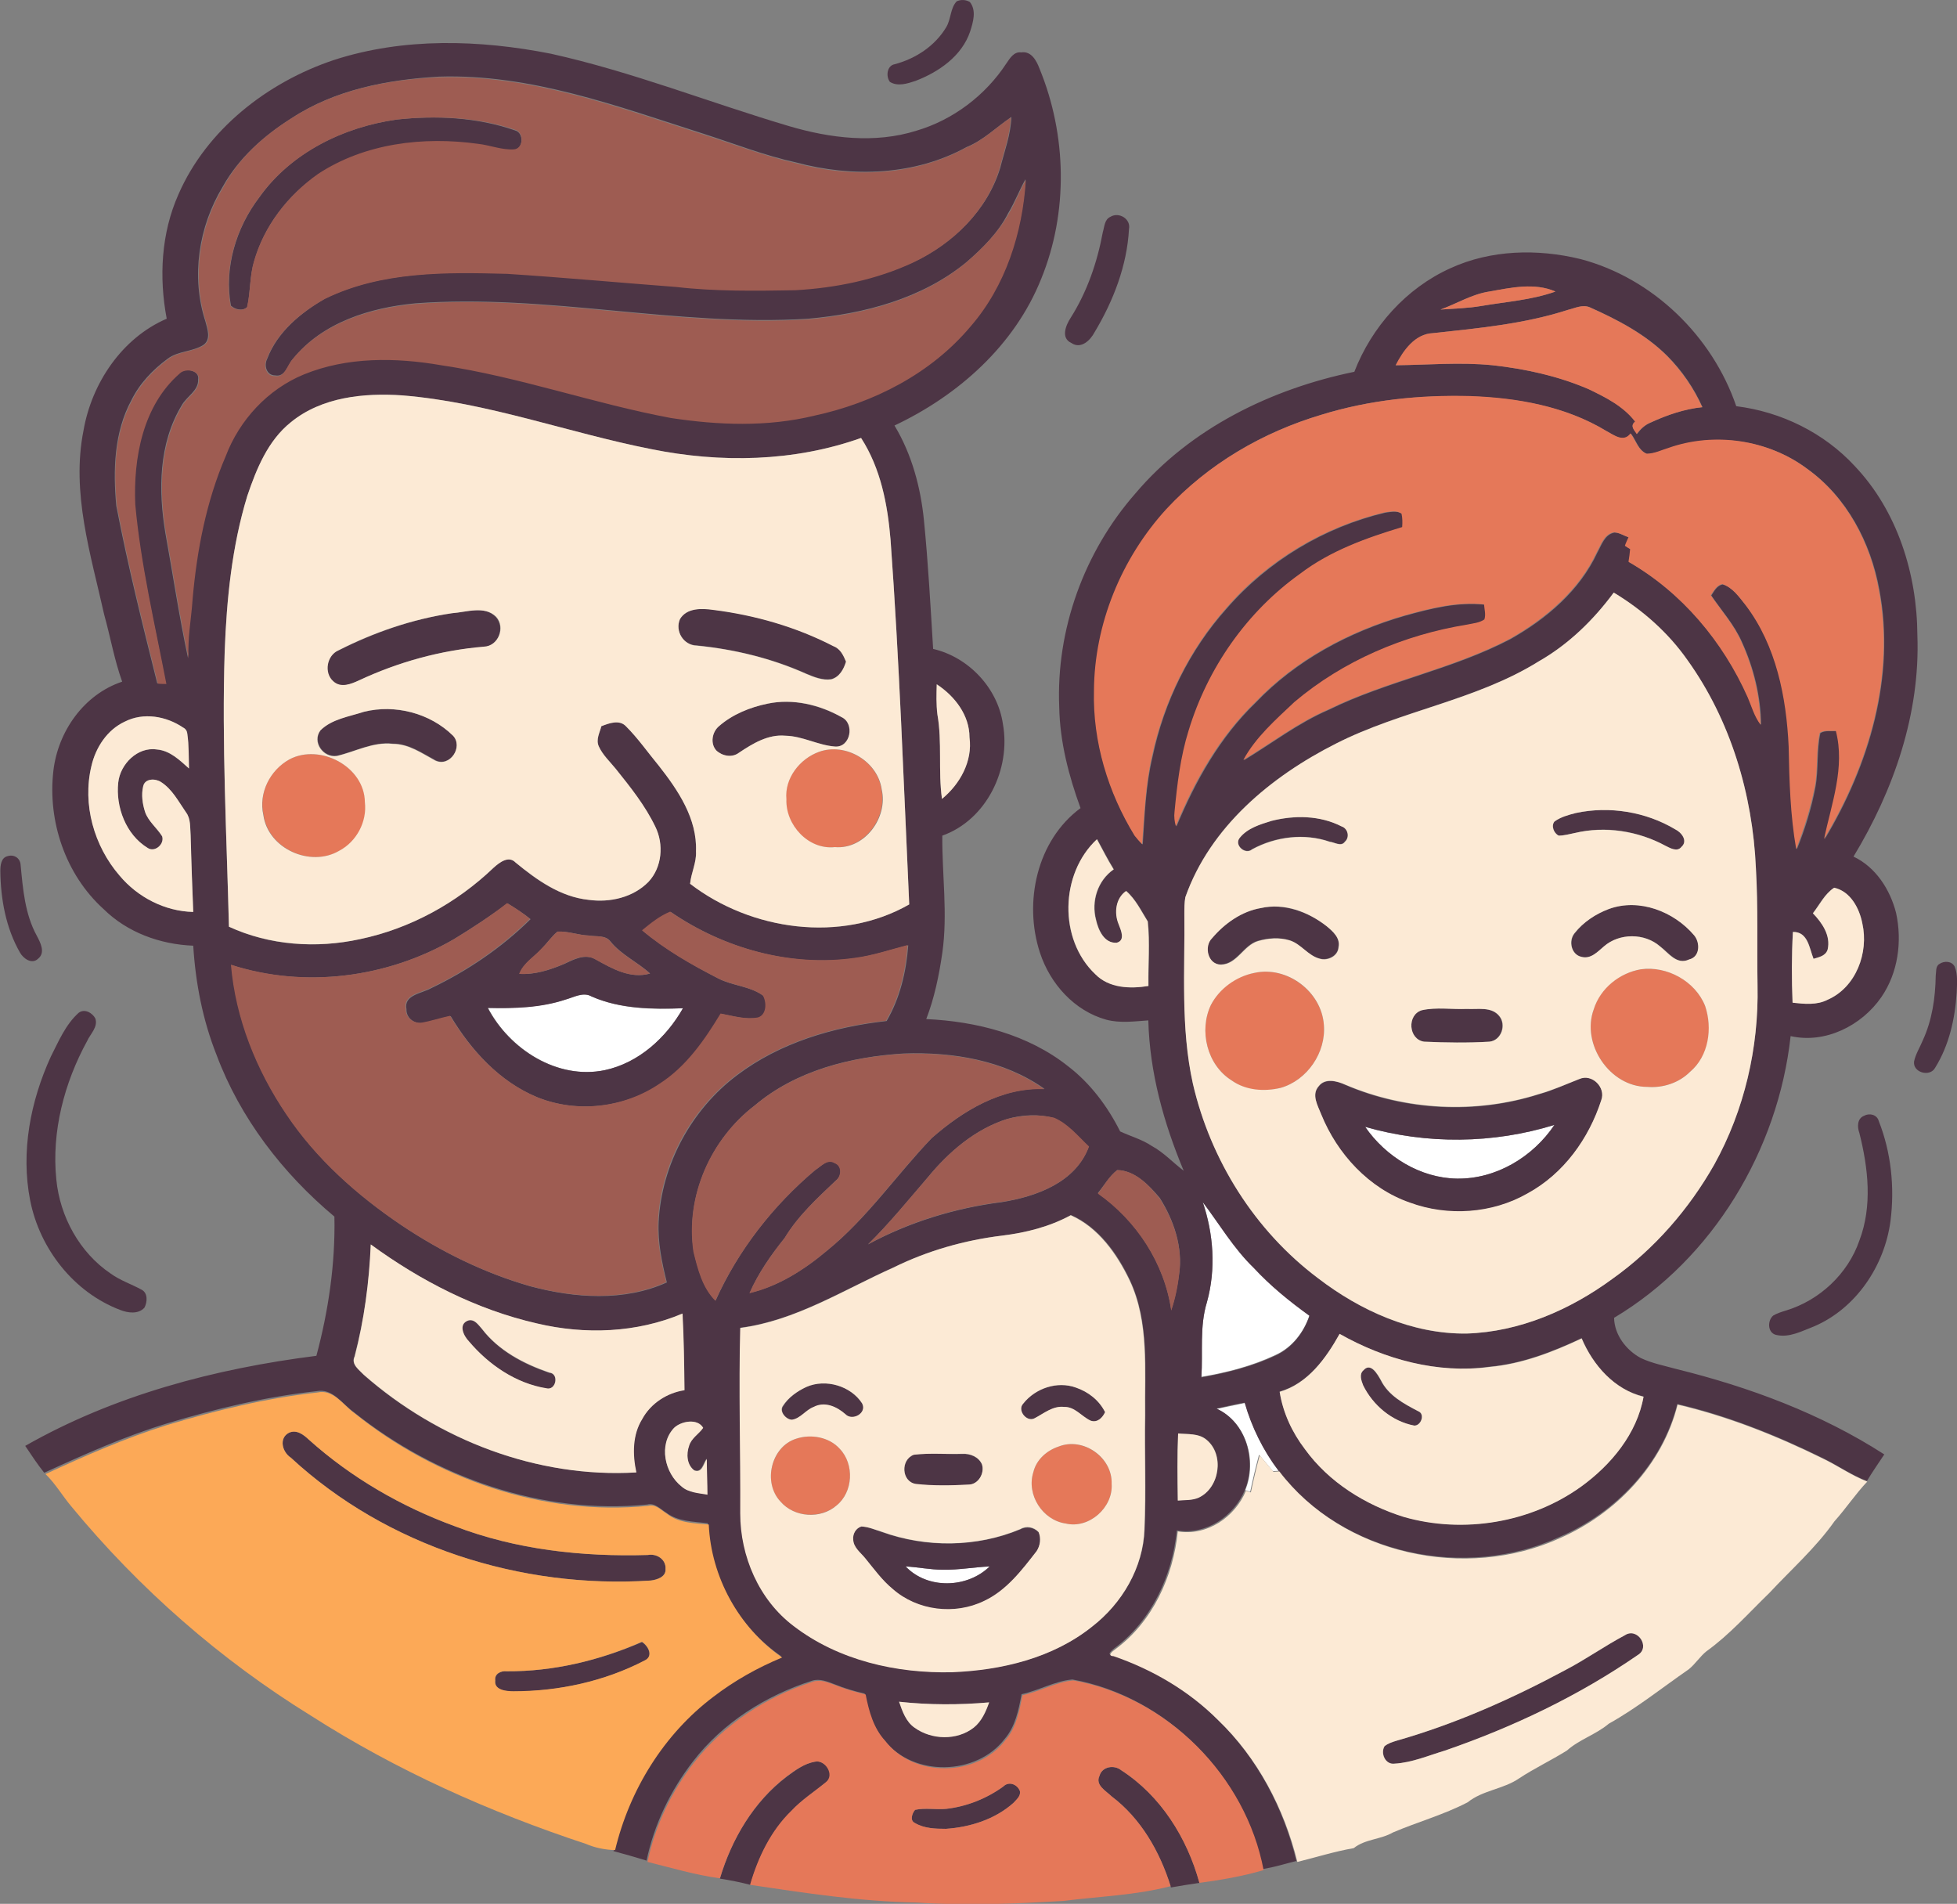
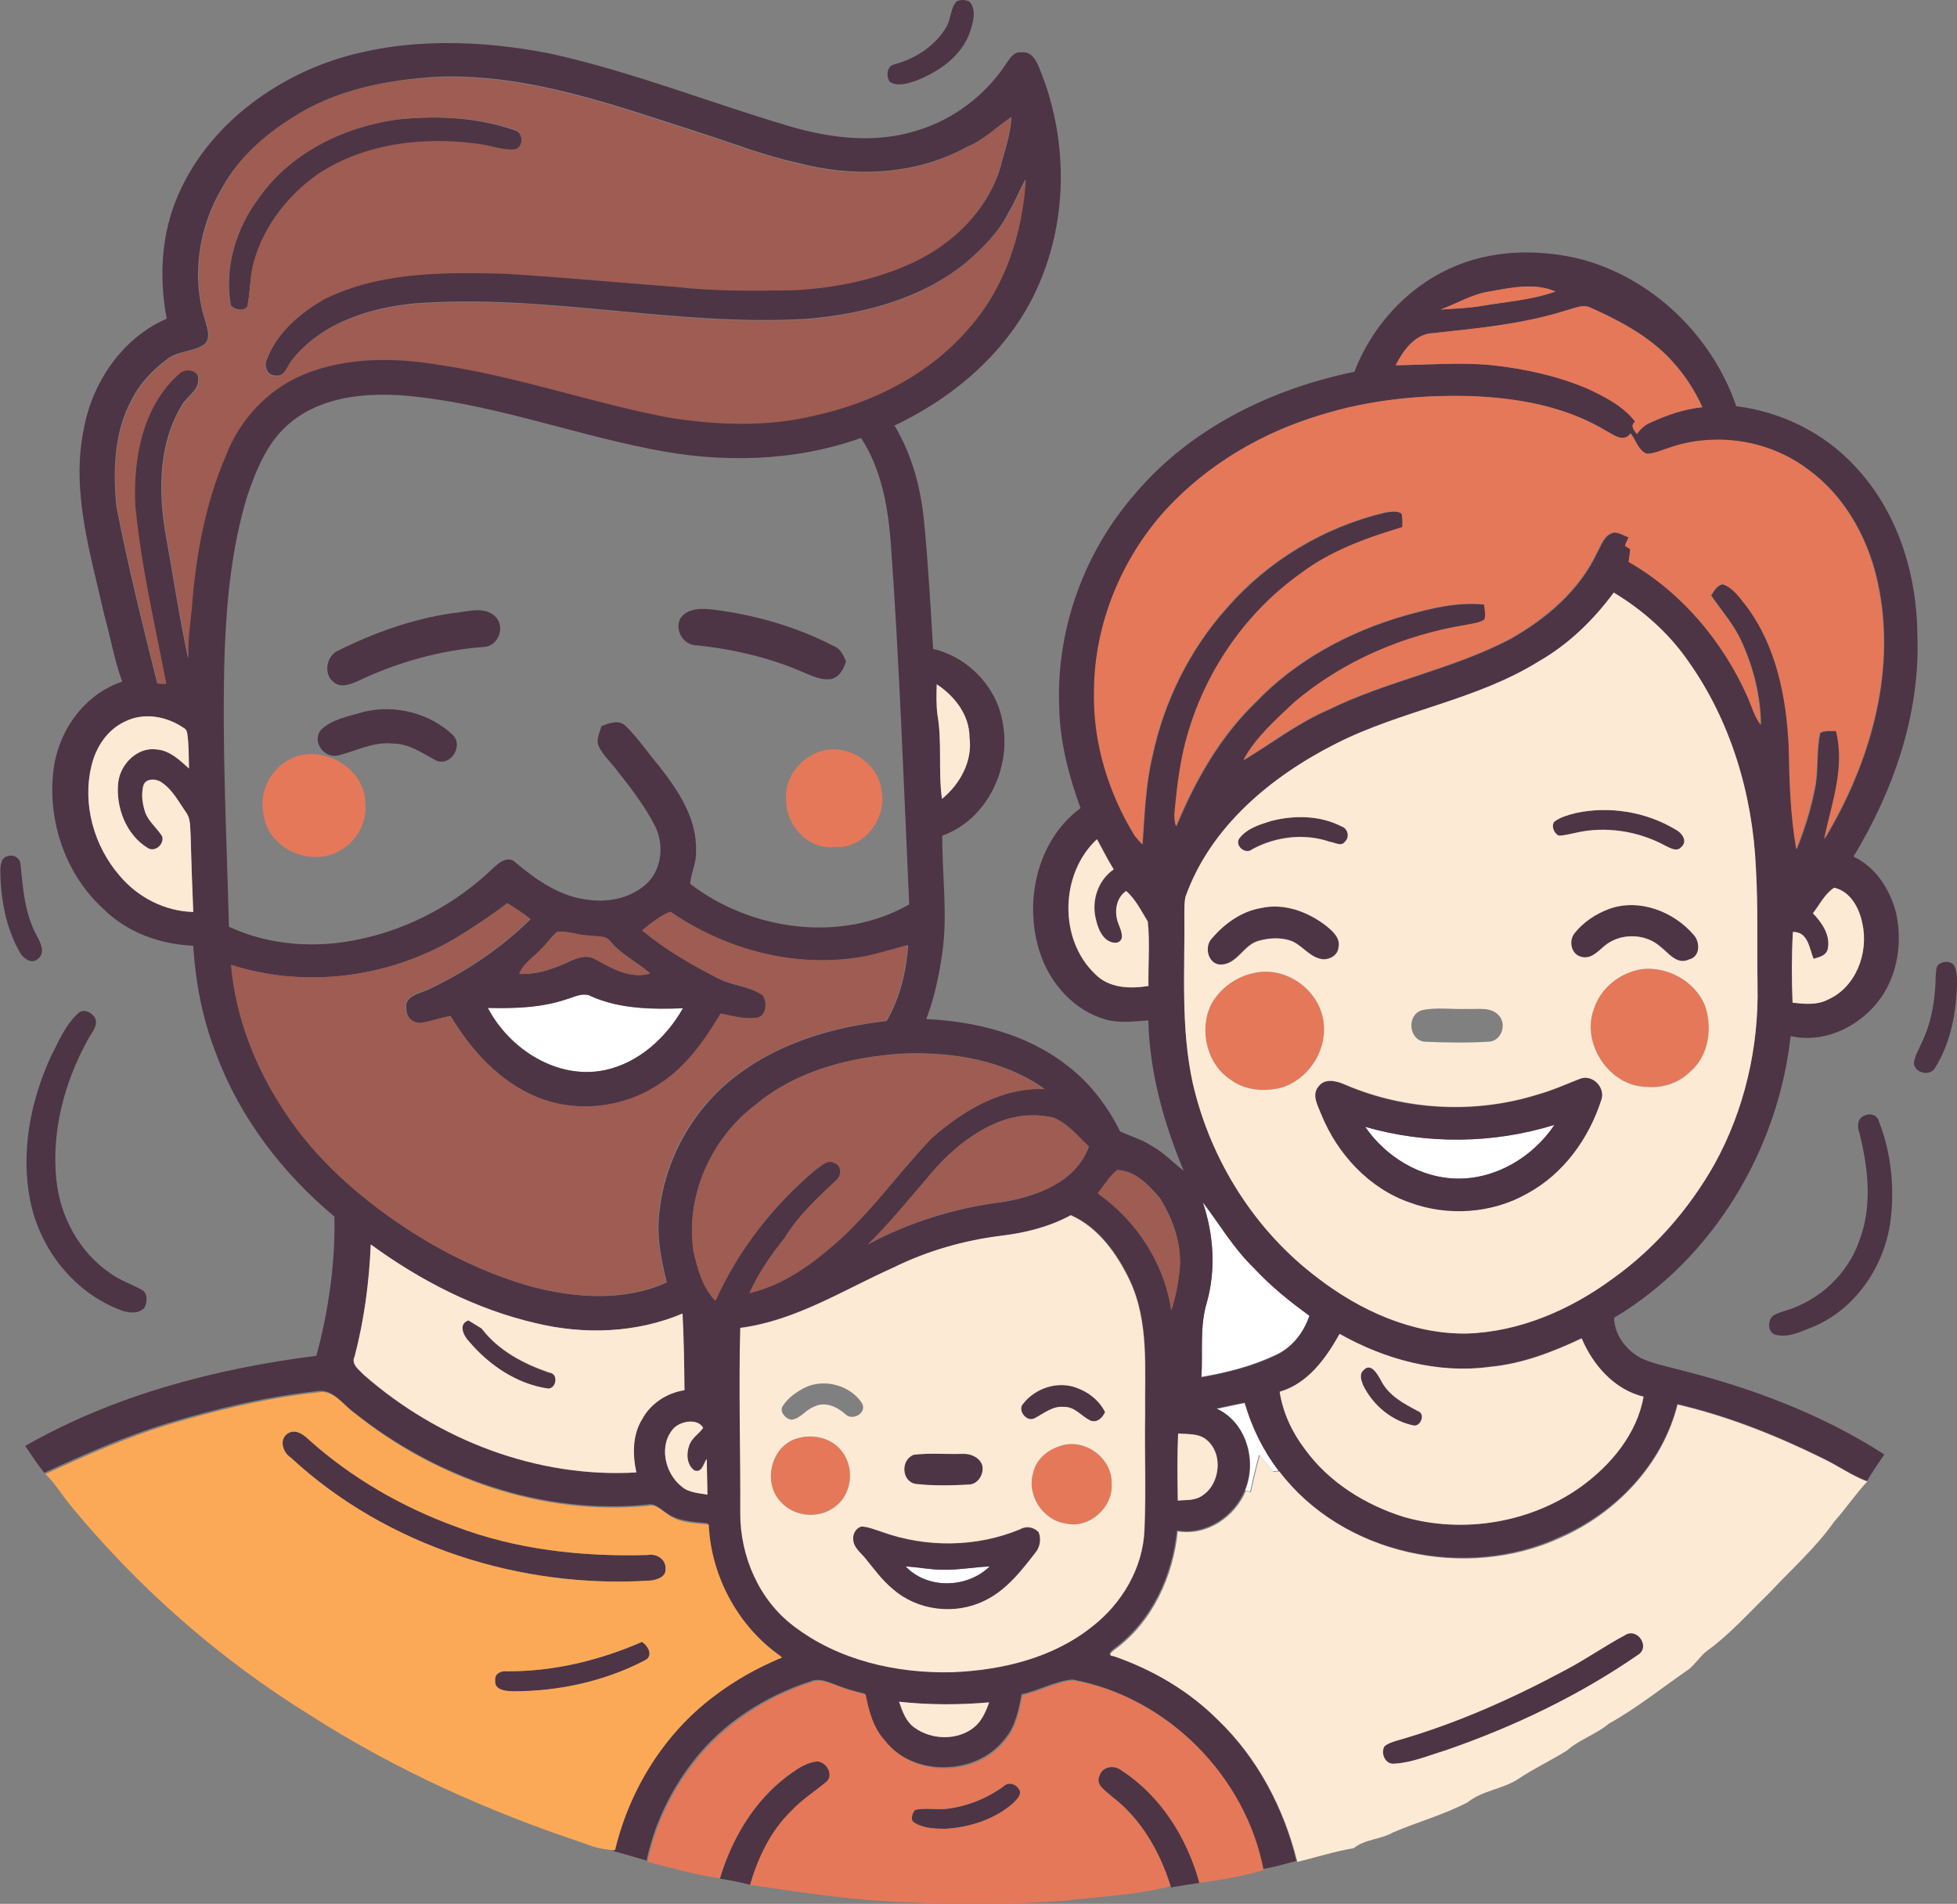
<svg xmlns="http://www.w3.org/2000/svg" version="1.1" id="Layer_1" x="0px" y="0px" viewBox="0 0 597.5 581.2" enable-background="new 0 0 597.5 581.2" xml:space="preserve">
  <rect x="0" y="0" width="597.5" height="581.2" fill="#808080" stroke="none" />
  <path fill="#FFFFFF" d="M172.8,305.1c2.5-0.7,5.3-2.3,7.9-0.9c8.7,3.9,18.6,4,27.9,3.6c-5.2,9-13.6,16.7-23.9,18.9  c-14.5,3-29.1-6.4-35.7-19C157,307.8,165.1,307.6,172.8,305.1z" />
  <path fill="#FFFFFF" d="M416.8,344c18.8,5.4,39.1,5.2,57.8-0.6c-6.5,9.8-17.8,16.6-29.8,16.4C433.6,359.7,423,353.1,416.8,344z" />
  <path fill="#FFFFFF" d="M368.5,397.5c2.8-10.1,2-20.8-1.3-30.7c5.1,6.8,9.4,14.2,15.6,20.1c5.1,5.5,10.9,10.3,17,14.6  c-1.7,5.2-5.3,9.8-10.3,12.1c-7.2,3.4-14.9,5.4-22.7,6.7C367.3,412.8,366.2,404.9,368.5,397.5z" />
  <path fill="#FFFFFF" d="M371.5,430.1c2.9-0.6,5.7-1.2,8.6-1.8c2.2,7.4,5.6,14.6,10.3,20.7c-0.4,0-1.3,0.1-1.8,0.1  c-1.4-1.7-2.8-3.4-4.2-5c-1,3.7-1.9,7.5-2.7,11.3c-0.4-0.1-1.1-0.4-1.5-0.5C383.9,446,380.6,434.3,371.5,430.1z" />
  <path fill="#FFFFFF" d="M276.5,478.2c3.8,0.2,7.5,1,11.3,1c4.8,0.1,9.5-0.8,14.3-1C295.3,484.9,283.1,485.3,276.5,478.2z" />
  <g>
    <path fill="#4D3545" d="M292.1,0.4c1.3-0.6,2.8-0.5,4,0.2c2.1,2.6,1,6.2,0.1,9c-2.5,7.5-9.6,12.4-16.7,15.1   c-2.4,0.8-5.4,1.8-7.8,0.3c-1.3-1.7-0.9-5,1.5-5.4c6.4-1.7,12.3-5.6,15.7-11.3C290.4,5.8,290.1,2.5,292.1,0.4z" />
    <g>
      <path fill="#4D3545" d="M102,18.3c21.3-6.9,44.4-6.2,66.2-1.9c24.8,5.5,48.4,14.9,72.7,22.1c12.5,3.7,26.2,5.4,38.9,1.4    c11.2-3.3,21.1-10.8,27.5-20.6c1.1-1.6,2.3-3.6,4.5-3.3c3.1-0.5,4.7,2.6,5.6,5c8.3,20.2,8.8,43.8,0.5,64.1    c-8.1,20.3-25.3,35.6-44.8,44.8c5.3,8.8,8,18.9,9,29c1.3,13.1,2,26.1,2.8,39.2c10.8,2.5,19.7,11.9,21.3,22.9    c2.5,13.8-5,29.3-18.5,34.1c-0.1,11.9,1.7,23.9,0,35.8c-1,6.9-2.4,13.7-4.9,20.2c15.3,0.7,31.1,4.7,43.3,14.4    c6.8,5.2,12.1,12.3,15.9,19.9c3.2,1.5,6.6,2.4,9.6,4.4c3.7,2,6.5,5.1,9.8,7.6c-6.1-14.6-10.4-30-10.8-45.9    c-4.3,0.3-8.6,0.9-12.8-0.2c-9.8-2.7-17.2-11-20.3-20.5c-5-15.3-1-34.2,12.4-44.1c-3.6-9.9-6.3-20.2-6.5-30.8    c-1-23.7,7.6-47.4,23.2-65.2c16.9-20,41.6-32,66.9-37.2c5.3-13.7,15.8-25.5,29.3-31.6c12.4-5.7,26.7-6,39.8-2.8    c22,5.8,40.2,23.5,47.5,44.9c13.7,1.7,26.8,8.1,36.2,18.3c13,13.7,19,32.9,19.1,51.6c0.9,23.9-7.2,47.3-19.5,67.6    c6.8,3.2,11.2,10.1,13,17.2c1.9,8.7,0.6,18.3-4.5,25.7c-6,8.7-17.1,14.3-27.7,11.9c-3.8,34.7-23.7,68-53.9,86    c0.1,5.2,3.7,9.9,8.2,12.3c3.4,1.6,7.1,2.3,10.7,3.3c22.3,5.5,44.2,13.6,63.6,26.1c-1.8,2.7-3.6,5.3-5.3,8.1    c-4.8-1.8-9-4.8-13.5-7c-14.2-7-29-12.9-44.4-16.5c-4.6,18.4-18.8,33.2-36,40.6c-28.8,13.3-66.4,5.3-85.8-20.3    c-4.7-6.2-8.2-13.3-10.3-20.7c-2.9,0.5-5.7,1.1-8.6,1.8c9.1,4.1,12.3,15.9,8.7,24.8c-3.3,8.1-11.9,13.9-20.8,12.4    c-1.4,13.8-7.7,27.6-19.1,36c-0.6,0.5-2.6,2-0.5,2.1c11.9,4,23,10.6,31.9,19.5c12.1,11.6,20.3,27.1,24.2,43.3    c-3.4,0.9-6.8,1.9-10.3,2.5c-5.4-28.6-29.4-52.7-58.1-57.9c-5.4,0.5-10.3,3.4-15.5,4.5c-0.9,4.8-1.9,9.9-5.2,13.7    c-8.6,11.2-28,11.6-36.7,0.3c-3.6-3.9-5-9.1-6-14.2c-3.1-0.7-6.2-1.6-9.1-2.8c-2.2-0.8-4.6-1.9-7-1.1    c-14.1,4.5-27.2,12.8-36.3,24.6c-6.9,8.9-11.9,19.3-14.2,30.3c-3.3-1-6.7-2-10.1-2.9l0.2-0.7c4.4-18.3,14.9-35.3,30-46.8    c6.5-4.9,13.6-8.9,21-12c-13.3-9.1-21.7-24.5-22.4-40.6c-4.4-0.5-9.2-0.5-12.8-3.3c-1.8-1.1-3.4-3-5.7-2.4    c-32.1,3.2-64.7-8.3-89.7-28.3c-3.5-2.5-6.4-7.3-11.3-6.3c-15.6,1.7-30.9,5.4-45.8,9.9c-12.8,3.9-25.1,9.4-37.3,15    c-2.1-2.6-3.9-5.4-5.8-8.2c27.2-15.5,58-23.6,88.9-27.5c3.7-13.8,5.8-28.2,5.5-42.5c-15.8-13.2-28.8-30.1-36-49.4    c-4.2-10.6-6.4-21.9-7.1-33.3c-10.1-0.4-20.1-4-27.4-11.2c-11.6-10.5-17.1-26.8-15.3-42.2c1.4-12,9.3-23.3,21-27.2    c-2.4-6.7-3.6-13.7-5.5-20.5c-4.1-18.4-10.1-37.2-6.3-56.2c2.5-14.4,11.7-28.2,25.4-34.1c-2.4-12.7-1.7-26.1,3.6-38    C63.1,39.6,81.6,25.1,102,18.3z M89,36.1C80.6,41.4,72.9,48.2,68,57c-7.4,12.2-9.7,27.5-5.3,41.1c0.6,2.3,1.8,5.5-0.6,7.2    c-3.3,2.1-7.7,1.8-10.9,4.2c-4.6,3.4-8.6,7.6-11.1,12.7c-5.3,9.8-5.6,21.4-4.6,32.2c3.5,18.2,8,36.2,12.5,54.2    c0.6,0,1.9,0,2.6,0.1c-3.4-18.2-7.8-36.3-9.5-54.8c-0.6-14.3,2.3-30.2,13.6-40c1.7-1.7,6.3-1,5.8,2c0.1,3.4-3.5,5.1-5,7.8    c-7.1,11.7-7.2,26-5,39.1c2.3,12.7,4.2,25.5,6.9,38.1c-0.3-6,0.8-12,1.2-18c1.3-15,4.2-30,10.2-43.9c4.3-11.1,12.9-20.5,23.9-25    c13.2-5.4,28-5.2,41.9-2.8c23.8,3.5,46.5,11.7,70.1,16.1c14.5,2.2,29.5,2.8,43.8-0.7c18.1-3.9,35.7-12.8,47.7-27.2    c10.7-12.3,15.9-28.6,16.9-44.7c-1.9,3.4-3.3,7.1-5.3,10.4C304.8,71,300,75.8,295,80.1c-13.6,11.1-31.2,15.7-48.3,17.2    c-40.1,2.5-79.8-7.7-119.9-4.7c-13.8,1.3-28.3,5.8-37.3,16.9c-1.7,1.8-2.3,5.7-5.5,5.1c-2.6,0-3.5-3-2.4-5.1    c3.1-8.2,10.3-14.1,17.7-18.4c17.2-8.4,36.9-8.1,55.7-7.7c17.2,1.1,34.4,2.7,51.6,4c12.1,1.4,24.3,1.2,36.4,1    c12.4-0.7,24.8-3.3,36.1-8.5c12-5.7,22.4-15.8,26.3-28.7c1.3-5.1,3.2-10.1,3.4-15.5c-4.6,3.1-8.5,7.1-13.7,9.2    c-15.8,8.7-34.9,9.3-52,4.7c-9.6-2.1-18.8-5.7-28.1-8.7c-26.3-8.4-52.9-18.4-81-17.5C118.2,24.3,102.2,27.4,89,36.1z M454.7,89    c-5.3,0.8-9.9,3.7-14.9,5.5c4.2-0.3,8.4-0.4,12.5-1.1c7.6-1.3,15.3-1.8,22.6-4.4C468.5,86.2,461.3,87.9,454.7,89z M478.7,94.6    c-13.3,4.3-27.3,5.6-41.1,7.1c-5.6,0.2-9.1,5.3-11.4,9.8c9.9-0.1,19.8-1,29.6,0c10,1.1,20,3.3,29.3,7.3c5.2,2.5,10.6,5.2,14.2,9.9    c-1.8,1.4-0.2,2.7,0.5,3.8c1.1-1.5,2.4-2.8,4.2-3.5c5-2.3,10.3-4.2,15.8-4.7c-2.6-5.8-6.2-11.1-10.7-15.6    c-6.7-6.7-15.2-11.1-23.7-14.9C483.1,92.9,480.8,94.1,478.7,94.6z M88.8,128.9c-7,5.6-10.5,14.3-13.3,22.5    c-4.7,15.4-6.3,31.5-6.9,47.5c-0.9,28,0.6,56,1.3,84c12.4,5.8,26.7,6.7,40,3.8c15.3-3.2,29.6-11,40.8-21.8    c1.7-1.6,4.5-3.8,6.7-1.6c6.4,5.4,13.7,10.5,22.3,11.4c6.5,0.9,13.6-0.7,18.3-5.5c4.1-4.4,4.7-11.4,2.1-16.8    c-3.2-6.4-7.7-12.1-12.1-17.7c-1.8-2.3-4-4.3-5.2-6.9c-0.9-2,0.3-4.1,0.8-6.1c2.3-0.9,5.4-2.2,7.5,0c3.7,3.6,6.6,8,10,12    c5.9,7.5,11.8,16.2,11.4,26.2c0.2,3.4-1.5,6.5-1.8,9.9c18.6,14.3,46.1,18.2,66.9,6.3c-1.7-37.1-3-74.3-5.7-111.3    c-0.9-10.8-3-21.9-9-31.1c-20.5,7.3-42.9,7.7-64.1,3.4c-25.4-5-50-14.3-76-16.4C111.1,119.9,98.2,121.2,88.8,128.9z M403.5,126.6    c-17.9,5.3-34.7,15-47.2,28.9c-13.7,15-22,35.1-22.1,55.5c-0.4,15.6,4.3,31,12.4,44.2c0.7,0.9,1.4,1.8,2.3,2.6    c0.6-9,0.9-18,3-26.8c3.5-16.7,11.3-32.6,22.7-45.3c12.6-14.5,29.8-24.8,48.4-29.2c1.7-0.2,3.7-0.7,5.1,0.4    c0.3,1.4,0.3,2.7,0.2,4.1c-11,3.2-21.9,7.2-31.1,14.2c-16.3,11.6-28.3,28.8-34.1,47.9c-2.5,8.1-3.5,16.5-4.3,24.8    c-0.2,1.5,0,2.9,0.4,4.4c5.8-13.9,13.3-27.3,24.2-37.8c12.3-12.9,28.5-21.6,45.5-26.5c7.9-2.2,16.1-4.3,24.4-3.4    c0.1,1.5,0.6,3.1,0.1,4.6c-1.6,1.1-3.6,1.2-5.4,1.6c-19.2,3.1-37.8,11-52.6,23.6c-5.7,5.4-11.8,10.7-15.6,17.7    c8.6-5.2,16.6-11.4,25.9-15.4c17.9-8.8,37.8-12.3,55.5-21.6c11-6.2,21.1-14.8,26.5-26.4c1.3-2.3,2.2-5.5,5.2-6.1    c1.6,0,3,1,4.5,1.5c-0.4,0.8-0.8,1.7-1.1,2.6c0.4,0.3,1.2,0.7,1.6,1c-0.2,1.3-0.4,2.6-0.5,3.9c16.3,9.4,28.9,24.3,36.4,41.4    c1.2,2.8,2,5.8,3.9,8.3c-0.1-8.7-2.2-17.3-5.8-25.2c-2.3-5.3-6.2-9.6-9.4-14.3c0.9-1.4,1.7-3,3.5-3.4c3.2,1,5.1,4,7.2,6.5    c9.3,12.3,12.4,28,13.1,43.1c0.2,10.4,0.5,21,2.3,31.3c2.5-6.2,4.5-12.6,5.7-19.1c1-5.4,0.3-11,1.5-16.4c1.5-0.9,3.3-0.5,4.9-0.6    c2.8,11.1-1.3,22.2-3.6,33c13.6-22.6,21.7-49.8,16.7-76.2c-2.6-14.3-9.9-28.2-21.9-36.8c-11.8-8.9-28.2-11.3-42.2-6.4    c-2.2,0.7-4.4,1.7-6.8,1.8c-2.7-1.1-3.3-4.1-4.9-6.2c-2.1,3-5.2,0.4-7.5-0.8c-12.4-7.5-27.1-10.1-41.5-10.6    C433.6,120.5,418.1,122.1,403.5,126.6z M469.8,201.9c-19.1,11.9-42,14.9-61.9,25.1c-19.8,10-38.5,25.4-46,46.9    c-0.3,1.6-0.3,3.3-0.3,5c0.2,17.3-1.1,34.9,2.6,51.9c5.4,23.4,19,45,38.2,59.4c12.9,9.9,28.8,17.2,45.4,16.9    c16.2-0.5,31.6-7.3,44.5-16.7c12.8-9.1,23.3-21.2,31.1-34.9c9.2-16.6,13.6-35.7,13.2-54.6c-0.2-12,0.2-24-0.5-35.9    c-1-22.5-7.7-45.1-20.9-63.5c-5.9-8.5-13.8-15.3-22.5-20.6C486.5,189.3,478.9,196.7,469.8,201.9z M286,208.9c0,3-0.1,6.1,0.2,9.1    c1.5,8.5,0.2,17.3,1.4,25.8c5.5-4.5,9.4-11.5,8.4-18.8C296,218.3,291.4,212.5,286,208.9z M38.1,220.3c-5.4,2.5-8.9,7.9-10.2,13.6    c-2.8,11.7,0.9,24.4,8.6,33.4c5.6,6.6,13.8,10.9,22.5,11.1c-0.3-7.8-0.7-15.6-0.8-23.4c-0.2-2.3,0.1-5-1.4-7    c-2.3-3.3-4.2-7.1-7.7-9.3c-1.7-1.1-5-1.1-5.4,1.4c-0.6,2.6-0.2,5.3,0.6,7.8c1.1,2.9,3.6,4.9,5.2,7.4c0.8,2.4-2.3,5.1-4.5,3.5    c-6.6-4.1-9.8-12.4-8.9-19.9c0.6-5.7,5.8-11,11.8-10.1c4,0.4,7,3.3,9.8,5.8c-0.1-3.5,0-7-0.5-10.5c0-0.9-0.4-1.6-1.3-2    C50.8,218.6,43.8,217.4,38.1,220.3z M334.4,297.4c4.3,4.3,10.7,4.5,16.3,3.6c-0.1-6.5,0.5-13.2-0.2-19.7c-2-3.2-3.7-6.8-6.6-9.3    c-3.2,2.2-3.8,6.6-2.3,10.1c0.6,1.8,2.2,5-0.6,5.7c-3.8,0.3-5.6-3.9-6.3-7c-1.5-5.7,0.5-12,5.4-15.4c-1.8-3-3.4-6.1-5.1-9.2    C323.6,266.7,323.1,286.8,334.4,297.4z M553.5,278.8c2.8,2.9,5.6,6.8,4.5,11.1c-0.6,1.9-2.6,2.3-4.3,2.8c-1.3-3.3-1.6-8.3-6.3-8.2    c-0.4,7.2-0.4,14.4-0.1,21.6c3.6,0.4,7.4,0.8,10.7-0.9c8.7-3.8,12.6-14.4,10.6-23.3c-0.9-4.7-3.7-9.8-8.6-10.9    C557.1,272.8,555.5,276.1,553.5,278.8z M138.6,286.7c-20.3,11.8-45.5,15.1-67.9,7.9c1.4,16.4,7.7,32.1,16.9,45.7    c9.1,13.6,21.6,24.7,35.1,33.8c12.1,8.1,25.3,14.6,39.3,18.6c13.5,3.6,28.6,4.7,41.6-1.2c-1.5-6.1-2.8-12.2-2.5-18.5    c0.9-17.5,10-34.3,24-44.8c13.1-9.9,29.4-14.7,45.6-16.5c4.1-7,6-15.1,6.6-23.1c-5.4,1.3-10.6,3.1-16.1,3.9    c-19.7,2.8-40.1-2.9-56.4-14.1c-3.2,1.4-5.9,3.6-8.6,5.7c7,5.8,15,10.4,23.1,14.6c4.4,2.3,9.7,2.3,13.8,5.3    c1.1,1.9,1.2,5.9-1.5,6.7c-3.8,0.7-7.6-0.5-11.4-1.2c-4.9,8.1-10.4,16.2-18.6,21.4c-10.9,7.3-25.3,9-37.5,4.1    c-11.5-4.7-20.2-14.3-26.5-24.8c-2.9,0.6-5.7,1.6-8.7,2.1c-2.5,0.3-4.9-1.6-4.8-4.2c-0.9-4.4,4.7-4.8,7.5-6.4    c11.1-5.3,21.6-12.4,30.4-21.1c-2.2-1.8-4.6-3.3-7-4.8C149.6,279.7,144.2,283.3,138.6,286.7z M170.2,284.4    c-1.8,1.5-3.1,3.4-4.7,5.1c-2.3,2.6-5.6,4.4-6.9,7.8c4.7,0.3,9.3-1.2,13.6-3c3-1.4,6.5-3.3,9.7-1.4c5,2.8,10.6,6,16.6,4.3    c-3.8-3.5-8.8-5.7-12.1-9.8c-1.5-2-4.4-1.4-6.5-1.8C176.6,285.5,173.4,284.2,170.2,284.4z M172.8,305.1    c-7.7,2.6-15.8,2.8-23.9,2.6c6.6,12.6,21.2,22,35.7,19c10.4-2.2,18.8-9.9,23.9-18.9c-9.4,0.3-19.2,0.2-27.9-3.6    C178.1,302.7,175.3,304.4,172.8,305.1z M230.4,337.5c-13.3,10.2-21.2,27.7-18.6,44.5c1.3,5.3,2.7,11,6.7,15    c6.9-15.4,17.6-29.1,30.5-39.9c1.7-1.1,3.7-3.5,5.9-2.1c2.3,0.9,2.1,4,0.4,5.3c-5.7,5.4-11.6,10.8-15.7,17.6    c-4.2,5.2-8.1,10.8-10.7,16.8c8.9-2.1,16.8-7.2,23.7-13c12.2-9.9,21.1-23,31.9-34.3c9.5-8.3,21.3-15.5,34.4-15    c-12.4-8.8-28-11.3-42.9-10.8C259.7,322.6,243,326.8,230.4,337.5z M307.5,341.6c-9.8,3.1-17.9,10.1-24.3,17.9    c-5.9,6.9-11.7,14-18.2,20.4c12.6-6.8,26.6-11.1,40.8-12.9c10.6-1.7,22.6-6,26.6-16.9c-3.3-3.2-6.4-7-10.7-8.8    C317.1,340,312.1,340.3,307.5,341.6z M341.1,357.2c-2.4,1.9-4,4.7-5.9,7c11.8,8.4,20.3,21.3,22.4,35.7c1.2-3.6,1.9-7.3,2.4-11    c1.2-8.1-1.6-16.4-5.9-23.2C350.8,361.8,346.5,357.3,341.1,357.2z M368.5,397.5c-2.3,7.5-1.2,15.3-1.7,23    c7.8-1.4,15.5-3.3,22.7-6.7c5-2.3,8.6-7,10.3-12.1c-6.1-4.4-11.9-9.1-17-14.6c-6.2-6-10.5-13.4-15.6-20.1    C370.5,376.6,371.3,387.4,368.5,397.5z M306,377.2c-11.5,1.4-22.8,4.6-33.2,9.7c-15.3,6.8-29.8,16.2-46.7,18.4    c-0.4,18.9,0.1,37.8,0,56.6c0,13.1,5.8,26.4,16.3,34.4c13.7,10.5,31.4,14.5,48.4,14.1c15.1-0.6,30.7-4.3,42.7-13.9    c9.1-7.1,15.6-18,16-29.7c0.5-11.6,0-23.3,0.2-34.9c-0.2-13.8,1.3-28.3-4.7-41.1c-3.8-8.1-9.6-16.2-18-19.9    C320.5,374.5,313.3,376.3,306,377.2z M113.2,379.9c-0.4,11.5-2,23-5,34.2c-1.1,2.4,1.4,4.1,2.8,5.6c22.6,19.9,52.9,31.5,83.2,29.8    c-1.2-5.4-1.2-11.4,1.8-16.3c2.6-4.8,7.6-8,12.9-8.8c0-7.8-0.1-15.6-0.6-23.4c-14,6-29.8,6.5-44.5,3    C145.5,399.8,128.4,391,113.2,379.9z M409,407.2c-4.1,7.5-9.7,15.1-18.3,17.6c1,6.4,3.8,12.4,7.7,17.5c7.3,10.1,18.4,17,30.2,20.7    c18.2,5.3,38.8,1.8,54.2-9.3c9.1-6.6,17-16.1,19-27.4c-9-2.1-15.4-9.5-18.9-17.8c-8.9,4.2-18.3,7.8-28.1,8.7    C438.9,419.5,422.8,415,409,407.2z M205.8,435.9c-4.8,5-2.9,13.7,2.2,17.8c2.2,1.9,5.2,2,7.9,2.5c-0.1-3.6-0.2-7.3-0.2-10.9    c-1.1,1.4-1.4,4.4-3.8,3.5c-2.3-1.7-2.4-5-1.6-7.5c0.7-2.3,3-3.5,4.3-5.5C212.9,433,208,433.8,205.8,435.9z M359.7,437.6    c-0.3,6.8-0.2,13.6-0.1,20.4c2.1-0.2,4.4,0.1,6.4-0.9c6.5-3,7.9-13.2,2.3-17.7C365.9,437.5,362.6,437.9,359.7,437.6z M274.5,519.5    c1,2.9,2.1,6.1,4.7,7.9c5.2,3.7,13,4,18.1,0c2.4-1.9,3.7-4.8,4.7-7.7C292.9,520.5,283.7,520.5,274.5,519.5z" />
    </g>
    <path fill="#4D3545" d="M121.1,36.5c12-1.3,24.6-0.7,36.1,3.3c2.9,0.7,2.6,5.9-0.4,6c-3.7,0.1-7.3-1.3-10.9-1.7   c-16.6-2.3-34.5-0.2-48.8,9.2C87.9,59.6,80.6,69,77.6,79.8c-1.4,4.5-1.1,9.3-2.1,13.9c-1.4,1.4-3.7,0.8-5-0.4   c-2.1-11.6,1.6-23.8,8.7-33.1C88.8,46.6,104.8,38.8,121.1,36.5z" />
-     <path fill="#4D3545" d="M339,66.2c2.6-1.6,6.3,0.6,5.7,3.7c-0.6,11.2-4.8,22-10.5,31.5c-1.3,2.5-4.2,5.3-7.1,3.3   c-3.3-1.5-1.7-5.4-0.2-7.7c5-7.9,8.1-16.9,9.8-26.1C337.2,69.3,337.2,67,339,66.2z" />
    <path fill="#4D3545" d="M207.6,189c2.1-3.5,6.7-3.3,10.2-2.9c12.7,1.6,25.3,5.2,36.7,11.1c2.1,0.8,3,2.8,3.8,4.7   c-0.7,2.3-1.9,4.7-4.5,5.4c-2.7,0.4-5.3-0.7-7.7-1.7c-10.5-4.7-21.9-7.4-33.4-8.6C208.8,197,206,192.7,207.6,189z" />
    <path fill="#4D3545" d="M138,187.2c4.4-0.3,9.9-2.5,13.4,1.2c2.9,3.2,0.7,8.9-3.7,9.1c-13.2,1-26.2,4.6-38.2,10.3   c-2.4,1.1-5.5,2.4-7.8,0.3c-3-2.5-2-8,1.6-9.5C114.3,193.1,125.9,189,138,187.2z" />
-     <path fill="#4D3545" d="M234.4,214.8c7.6-1.6,15.7,0.4,22.5,4.1c4.1,1.9,2.8,9.4-2,9c-5.1-0.4-9.8-3.2-15.1-3.3   c-5.3-0.5-10,2.4-14.2,5.2c-2.1,1.6-5.1,1-6.9-0.7c-1.9-2.1-1.4-5.6,0.8-7.4C223.7,218,229.1,215.9,234.4,214.8z" />
    <path fill="#4D3545" d="M111.1,217.3c9.5-2.3,20.2,0.4,27.3,7.2c3.1,3.5-1,9.7-5.4,7.6c-4.1-2.2-8.1-5.1-13-5.1   c-6-0.7-11.5,2.4-17.1,3.7c-4.2,0.6-7.6-4.3-5-7.8C101.3,219.5,106.5,218.7,111.1,217.3z" />
    <path fill="#4D3545" d="M481.1,248.2c10.3-2.2,21.4-0.4,30.4,5c1.8,0.9,3.9,3.5,1.9,5.3c-1.3,1.7-3.4,0.4-4.9-0.3   c-8.4-4.6-18.4-6.2-27.7-3.9c-1.6,0.3-3.3,0.8-4.9,0.8c-1.4-0.7-2.4-3-1.3-4.3C476.5,249.4,478.8,248.8,481.1,248.2z" />
    <path fill="#4D3545" d="M388.2,250.6c7-1.7,14.8-1.7,21.4,1.6c2,0.6,2.6,3.3,1,4.7c-1.1,1.6-3.2,0.2-4.6,0   c-7.8-2.6-16.6-1.6-23.7,2.3c-2.1,1.8-5.6-1.3-3.8-3.5C380.9,252.8,384.8,251.6,388.2,250.6z" />
    <path fill="#4D3545" d="M2.2,261.4c2-0.7,4,0.5,4.1,2.7c0.7,7.3,1.3,14.9,4.9,21.5c1.1,2.1,2.8,5.2,0.4,7.1   c-1.9,1.8-4.5-0.1-5.5-1.9c-4.3-7.5-5.9-16.3-6-24.9C0.1,264.3,0.3,261.9,2.2,261.4z" />
    <path fill="#4D3545" d="M385,277.2c7.1-1.5,14.4,1.2,20,5.5c1.9,1.5,4.2,3.6,3.6,6.4c-0.1,2.7-3.3,4.2-5.7,3.5   c-3.6-0.9-5.7-4.5-9.2-5.6c-3.1-0.9-6.6-0.7-9.7,0.2c-4.4,1.3-6.4,7.1-11.3,7.2c-4,0-5.3-5.5-2.7-8.1   C374,281.9,379.1,278.2,385,277.2z" />
    <path fill="#4D3545" d="M491.2,277.5c9.3-3.4,19.9,0.8,26.1,8c1.9,2.2,1.9,6.6-1.5,7.4c-3.8,1.8-6.3-2.1-8.9-4   c-4.7-4.1-12.4-4.1-17.1,0c-2,1.6-4.1,4-6.9,3.2c-3.2-0.6-4-4.8-2.1-7.2C483.4,281.5,487.2,279,491.2,277.5z" />
    <path fill="#4D3545" d="M592.1,294.3c1.4-1,3.8-1,4.7,0.8c1,2.5,0.7,5.3,0.6,7.9c-0.5,8-2.3,16.1-6.6,23c-1.6,2.9-6.9,1.4-6.4-2   c0.5-2.3,1.8-4.3,2.7-6.5c2.8-6.1,3.8-12.9,3.9-19.6C591.2,296.7,590.9,295,592.1,294.3z" />
-     <path fill="#4D3545" d="M434.1,308.4c4.5-1,9.1-0.2,13.7-0.4c3.3,0.2,7.5-0.8,9.9,2.2c2.2,2.7,0.6,7.4-3,7.8   c-6.6,0.4-13.3,0.3-20,0C430,317.3,429.5,309.8,434.1,308.4z" />
    <path fill="#4D3545" d="M24,309.2c1.8-1.4,4.2,0,5.1,1.7c0.9,2.6-1.5,4.7-2.5,6.9c-7,12.8-10.9,27.7-9.4,42.3   c1.1,11.3,7.1,22.3,16.6,28.7c2.9,2.1,6.3,3.2,9.4,4.9c2,1,1.8,3.8,0.9,5.5c-1.9,2.1-5.1,1.6-7.4,0.7   c-14.2-5.4-24.6-18.7-27.5-33.5c-2.9-14.8,0.1-30.2,6.3-43.8C17.9,317.9,20,312.8,24,309.2z" />
    <g>
      <path fill="#4D3545" d="M482.2,329.4c3.9-1.8,8.2,2.6,6.7,6.5c-3.8,11.7-11.5,22.5-22.5,28.5c-10.8,6.2-24.3,7.1-36,2.8    c-12.5-4.4-22.1-14.9-27-26.9c-1-2.7-3.1-6-0.8-8.6c2-2.6,5.6-1.7,8.1-0.5c18.5,8,39.9,9,59.1,2.9    C474.1,332.9,478.1,331,482.2,329.4z M416.8,344c6.3,9.1,16.8,15.6,28,15.8c11.9,0.2,23.2-6.6,29.8-16.4    C455.9,349.2,435.6,349.4,416.8,344z" />
    </g>
    <path fill="#4D3545" d="M569.2,340.6c1.6-0.9,3.9-0.3,4.4,1.6c3.8,9.6,4.9,20.3,3.6,30.5c-1.8,13.7-10.5,26.7-23.3,32.2   c-3.7,1.4-7.6,3.6-11.7,2.6c-2.6-0.7-2.6-4.4-0.8-5.9c1.2-0.7,2.5-1.1,3.8-1.5c10.3-3.1,19-11.2,22.5-21.4c4-10.5,2.7-22.1,0-32.8   C567,344,567,341.4,569.2,340.6z" />
    <path fill="#4D3545" d="M143,403.1c1.8-0.5,3,1.4,4.1,2.6c5.1,6.7,12.8,10.8,20.6,13.4c3.1,0.2,2,5.5-0.9,4.8   c-9.3-1.6-17.6-7.2-23.6-14.3C141.6,407.8,139.8,404.2,143,403.1z" />
    <path fill="#4D3545" d="M416.3,418.3c2.2-2.5,4.2,1.3,5.2,3c2.3,4.7,7,7.2,11.4,9.5c2.3,0.9,0.9,4.5-1.2,4.4   c-6.8-1.3-12.6-6.2-15.6-12.3C415.7,421.4,414.9,419.5,416.3,418.3z" />
-     <path fill="#4D3545" d="M246.2,423.4c5.9-2.6,13.6-0.3,17.1,5.1c1.6,3-3,5.5-5.1,3.3c-2.6-2.3-6.3-4-9.7-2.2   c-2.4,0.9-4,3.5-6.6,3.9c-1.8-0.1-4-2.5-2.8-4.2C240.7,426.6,243.4,424.7,246.2,423.4z" />
    <path fill="#4D3545" d="M312.4,428.5c3.7-4.7,10.4-6.9,16.1-4.9c3.8,1.3,7.1,3.8,8.9,7.5c-0.8,1.7-2.4,3.3-4.4,2.6   c-2.8-1.3-4.8-4.2-8.1-4.2c-3.5-0.3-6.2,2.1-9.1,3.5C313.4,434.2,310.5,430.4,312.4,428.5z" />
    <path fill="#4D3545" d="M88.2,437.4c2.3-1.1,4.5,0.6,6.1,2.1c13,11.6,28.2,20.5,44.5,26.4c18.7,7.2,39,9.4,59,8.8   c2.7-0.5,5.6,1.4,5.4,4.3c0.1,2.4-2.6,3.2-4.5,3.5c-39.6,2.6-80.6-10.4-109.9-37.5C86.2,443.3,85.1,439.1,88.2,437.4z" />
    <path fill="#4D3545" d="M279,444.1c4.9-0.6,9.9-0.1,14.8-0.2c2.4-0.2,5,0.9,6,3.2c0.9,2.7-1.2,6.2-4.1,6.2   c-5.4,0.2-10.8,0.4-16.1-0.2C275.2,452.3,274.9,445.6,279,444.1z" />
    <g>
      <path fill="#4D3545" d="M263,466c2.1,0.1,4.1,1,6.2,1.7c13.6,4.9,29,4.7,42.3-0.8c1.9-1,4.2-0.6,5.6,0.9c0.8,1.9,0.5,4.1-0.6,5.8    c-4.5,5.8-9.1,12-16,15.2c-8.9,4.4-20.4,3-27.9-3.6c-3.3-2.7-5.8-6.3-8.5-9.5c-1.4-1.7-3.5-3.2-3.6-5.6    C260.3,468.3,261.3,466.5,263,466z M276.5,478.2c6.7,7,18.8,6.7,25.7,0c-4.8,0.2-9.5,1.1-14.3,1    C284,479.2,280.3,478.4,276.5,478.2z" />
    </g>
    <path fill="#4D3545" d="M496.1,499.2c3.8-2.6,7.9,3.6,4,6c-18.1,12.5-38.1,22.1-58.9,29.2c-5.1,1.5-10.1,3.7-15.4,4   c-2.8,0.4-4.3-3.1-3.1-5.3c1-0.9,2.4-1.3,3.7-1.7c17.9-5.1,35-12.7,51.4-21.5C484.1,506.7,489.9,502.5,496.1,499.2z" />
    <path fill="#4D3545" d="M154.7,510.2c14.2,0.1,28.3-3.3,41.3-8.9c1.9,1.2,3.6,4.4,0.8,5.7c-12.3,6.3-26.2,9.3-40,9.4   c-2.1,0-6-0.4-5.6-3.3C150.9,511,153,510,154.7,510.2z" />
    <path fill="#4D3545" d="M240.3,542.3c2.6-1.9,5.3-4,8.6-4.5c3.2-0.7,6.3,4.2,3.3,6.3c-3.5,2.8-7.4,5.3-10.5,8.7   c-6.3,6.1-10.2,14.3-12.6,22.6c-3.1-0.8-6.1-1.4-9.3-1.9C223.4,561.4,230.1,550,240.3,542.3z" />
    <path fill="#4D3545" d="M335.7,542.1c0.8-2.8,4.5-3.4,6.6-1.7c12.1,7.8,20.2,20.6,23.9,34.4c-2.9,0.4-5.8,0.9-8.7,1.4l-0.1-0.4   c-3.3-10.5-9.1-20.7-18-27.4C337.6,546.7,334.3,544.9,335.7,542.1z" />
    <path fill="#4D3545" d="M306.3,545.4c1.7-1.8,4.4-0.7,5.1,1.4c0.3,1.5-1.1,2.6-2,3.6c-5.6,5-13.2,7.4-20.6,7.9   c-3.2,0-6.7-0.1-9.5-1.8c-1.6-0.8-0.8-3,0.1-4c3.1-0.6,6.3,0,9.5-0.3C295.1,551.5,301.1,549.1,306.3,545.4z" />
  </g>
  <g>
    <g>
      <path fill="#9E5C52" d="M89,36.1c13.2-8.6,29.2-11.8,44.8-12.5c28.1-0.9,54.7,9.1,81,17.5c9.4,3,18.5,6.5,28.1,8.7    c17.1,4.6,36.2,4,52-4.7c5.2-2.1,9.1-6.1,13.7-9.2c-0.2,5.3-2.1,10.3-3.4,15.5c-3.9,13-14.3,23-26.3,28.7    c-11.3,5.3-23.7,7.8-36.1,8.5c-12.1,0.2-24.3,0.4-36.4-1c-17.2-1.3-34.4-2.9-51.6-4c-18.7-0.5-38.4-0.8-55.7,7.7    c-7.4,4.2-14.6,10.2-17.7,18.4c-1,2-0.2,5.1,2.4,5.1c3.2,0.6,3.8-3.3,5.5-5.1c9-11.1,23.6-15.6,37.3-16.9    c40.1-3.1,79.8,7.2,119.9,4.7c17.2-1.5,34.8-6.1,48.3-17.2c5-4.3,9.8-9.1,13.1-14.9c2-3.3,3.3-7,5.3-10.4    c-1,16.1-6.2,32.4-16.9,44.7c-12.1,14.4-29.6,23.3-47.7,27.2c-14.4,3.5-29.3,2.9-43.8,0.7c-23.6-4.4-46.4-12.6-70.1-16.1    c-13.9-2.4-28.7-2.6-41.9,2.8c-11,4.5-19.7,13.9-23.9,25C63,153,60.1,168,58.8,183c-0.4,6-1.6,12-1.2,18    c-2.7-12.6-4.6-25.4-6.9-38.1c-2.2-13.1-2.1-27.4,5-39.1c1.5-2.7,5.1-4.4,5-7.8c0.4-3-4.1-3.7-5.8-2c-11.3,9.8-14.2,25.8-13.6,40    c1.7,18.5,6,36.6,9.5,54.8c-0.6,0-1.9,0-2.6-0.1c-4.5-18-9-36-12.5-54.2c-1.1-10.9-0.7-22.4,4.6-32.2c2.5-5.1,6.6-9.4,11.1-12.7    c3.2-2.4,7.5-2.1,10.9-4.2c2.4-1.8,1.2-4.9,0.6-7.2c-4.4-13.6-2.1-29,5.3-41.1C72.9,48.2,80.6,41.4,89,36.1z M121.1,36.5    c-16.3,2.3-32.3,10.2-42,23.8c-7.1,9.3-10.8,21.5-8.7,33.1c1.3,1.2,3.6,1.7,5,0.4c1.1-4.6,0.8-9.4,2.1-13.9    C80.6,69,87.9,59.6,97.1,53.1c14.3-9.4,32.2-11.5,48.8-9.2c3.7,0.4,7.2,1.9,10.9,1.7c3.1-0.1,3.3-5.3,0.4-6    C145.7,35.7,133.1,35.2,121.1,36.5z" />
    </g>
    <path fill="#9E5C52" d="M138.6,286.7c5.6-3.4,11.1-7,16.2-11c2.4,1.4,4.8,3,7,4.8c-8.8,8.7-19.2,15.8-30.4,21.1   c-2.8,1.5-8.4,2-7.5,6.4c-0.1,2.6,2.3,4.5,4.8,4.2c2.9-0.5,5.8-1.5,8.7-2.1c6.3,10.4,15,20,26.5,24.8c12.2,5,26.6,3.3,37.5-4.1   c8.1-5.2,13.7-13.3,18.6-21.4c3.7,0.7,7.6,1.9,11.4,1.2c2.7-0.8,2.7-4.7,1.5-6.7c-4-2.9-9.4-3-13.8-5.3   c-8.1-4.1-16.1-8.7-23.1-14.6c2.7-2.2,5.4-4.4,8.6-5.7c16.3,11.2,36.7,16.9,56.4,14.1c5.5-0.7,10.7-2.5,16.1-3.9   c-0.6,8-2.5,16.2-6.6,23.1c-16.2,1.8-32.4,6.6-45.6,16.5c-14,10.5-23.2,27.3-24,44.8c-0.3,6.3,1,12.4,2.5,18.5   c-13,5.9-28.1,4.8-41.6,1.2c-14-4-27.2-10.5-39.3-18.6c-13.5-9.1-26-20.2-35.1-33.8c-9.2-13.6-15.5-29.3-16.9-45.7   C93.1,301.8,118.3,298.5,138.6,286.7z" />
    <path fill="#9E5C52" d="M170.2,284.4c3.2-0.2,6.4,1.1,9.6,1.2c2.2,0.4,5-0.2,6.5,1.8c3.3,4.1,8.3,6.3,12.1,9.8   c-6,1.7-11.5-1.5-16.6-4.3c-3.2-1.9-6.7-0.1-9.7,1.4c-4.3,1.8-8.9,3.3-13.6,3c1.3-3.4,4.6-5.2,6.9-7.8   C167.1,287.9,168.4,285.9,170.2,284.4z" />
    <path fill="#9E5C52" d="M230.4,337.5c12.6-10.6,29.4-14.9,45.5-15.8c14.9-0.5,30.5,2,42.9,10.8c-13.1-0.5-24.9,6.6-34.4,15   c-10.8,11.2-19.7,24.4-31.9,34.3c-6.9,5.8-14.8,10.9-23.7,13c2.7-6.1,6.6-11.7,10.7-16.8c4.1-6.8,10-12.2,15.7-17.6   c1.7-1.3,1.9-4.5-0.4-5.3c-2.2-1.4-4.2,1.1-5.9,2.1c-12.9,10.9-23.5,24.5-30.5,39.9c-4-4-5.4-9.7-6.7-15   C209.2,365.1,217,347.7,230.4,337.5z" />
    <path fill="#9E5C52" d="M307.5,341.6c4.6-1.2,9.6-1.5,14.3-0.4c4.3,1.8,7.4,5.7,10.7,8.8c-4,10.9-16.1,15.3-26.6,16.9   c-14.2,1.8-28.1,6-40.8,12.9c6.5-6.4,12.2-13.5,18.2-20.4C289.6,351.7,297.7,344.7,307.5,341.6z" />
    <path fill="#9E5C52" d="M341.1,357.2c5.5,0.1,9.7,4.6,13,8.7c4.3,6.8,7.1,15,5.9,23.2c-0.4,3.7-1.2,7.4-2.4,11   c-2.1-14.4-10.6-27.4-22.4-35.7C337.1,361.9,338.6,359.1,341.1,357.2z" />
  </g>
  <g>
    <path fill="#E57859" d="M454.7,89c6.6-1.2,13.8-2.8,20.2,0c-7.3,2.6-15,3.1-22.6,4.4c-4.1,0.7-8.3,0.8-12.5,1.1   C444.8,92.7,449.4,89.8,454.7,89z" />
    <path fill="#E57859" d="M478.7,94.6c2.1-0.5,4.4-1.7,6.6-0.8c8.5,3.8,17,8.2,23.7,14.9c4.4,4.5,8.1,9.8,10.7,15.6   c-5.5,0.6-10.8,2.4-15.8,4.7c-1.7,0.7-3.1,2-4.2,3.5c-0.6-1.1-2.2-2.4-0.5-3.8c-3.6-4.7-9-7.4-14.2-9.9c-9.3-4-19.3-6.2-29.3-7.3   c-9.9-1-19.8-0.1-29.6,0c2.3-4.5,5.9-9.6,11.4-9.8C451.4,100.2,465.4,98.9,478.7,94.6z" />
    <path fill="#E57859" d="M403.5,126.6c14.6-4.5,30-6.1,45.3-5.7c14.4,0.5,29.1,3.1,41.5,10.6c2.3,1.2,5.4,3.7,7.5,0.8   c1.6,2.1,2.3,5.1,4.9,6.2c2.4,0,4.5-1.1,6.8-1.8c14-4.9,30.3-2.5,42.2,6.4c12,8.6,19.3,22.5,21.9,36.8c5.1,26.4-3.1,53.6-16.7,76.2   c2.3-10.8,6.5-21.9,3.6-33c-1.6,0.1-3.5-0.3-4.9,0.6c-1.2,5.4-0.5,11-1.5,16.4c-1.3,6.5-3.3,12.9-5.7,19.1   c-1.8-10.3-2.1-20.8-2.3-31.3c-0.7-15.1-3.8-30.8-13.1-43.1c-2-2.5-4-5.5-7.2-6.5c-1.8,0.4-2.5,2.1-3.5,3.4c3.2,4.7,7.1,9,9.4,14.3   c3.6,7.9,5.7,16.5,5.8,25.2c-1.9-2.5-2.7-5.5-3.9-8.3c-7.6-17.1-20.2-32.1-36.4-41.4c0.2-1.3,0.4-2.6,0.5-3.9   c-0.4-0.2-1.2-0.7-1.6-1c0.3-0.9,0.7-1.7,1.1-2.6c-1.5-0.5-2.9-1.5-4.5-1.5c-3,0.6-3.9,3.8-5.2,6.1c-5.4,11.6-15.6,20.2-26.5,26.4   c-17.7,9.3-37.6,12.8-55.5,21.6c-9.3,4-17.3,10.2-25.9,15.4c3.8-7,9.9-12.3,15.6-17.7c14.9-12.6,33.5-20.5,52.6-23.6   c1.8-0.4,3.8-0.5,5.4-1.6c0.5-1.5,0-3.1-0.1-4.6c-8.3-0.9-16.5,1.2-24.4,3.4c-17,4.9-33.2,13.6-45.5,26.5   c-10.9,10.5-18.5,23.9-24.2,37.8c-0.4-1.4-0.6-2.9-0.4-4.4c0.8-8.4,1.8-16.8,4.3-24.8c5.8-19.1,17.8-36.3,34.1-47.9   c9.2-7,20.2-10.9,31.1-14.2c0.1-1.4,0.1-2.8-0.2-4.1c-1.5-1.1-3.5-0.6-5.1-0.4c-18.6,4.4-35.9,14.7-48.4,29.2   c-11.4,12.8-19.1,28.6-22.7,45.3c-2,8.8-2.3,17.8-3,26.8c-0.8-0.8-1.6-1.7-2.3-2.6c-8.1-13.2-12.8-28.7-12.4-44.2   c0.1-20.4,8.4-40.5,22.1-55.5C368.9,141.6,385.7,131.9,403.5,126.6z" />
    <path fill="#E57859" d="M250.1,229.5c8-2.9,17.9,3,19,11.5c1.9,8.6-5.2,18.3-14.3,17.6c-8.1,0.9-15-6.8-14.8-14.6   C239.5,237.5,244.2,231.6,250.1,229.5z" />
    <path fill="#E57859" d="M88.4,231.8c9.3-4.9,22.9,2.2,23.1,13.1c0.7,6-2.5,12-7.8,14.8c-8.8,5.2-21.8-0.6-23.2-10.9   C78.9,242.1,82.4,235,88.4,231.8z" />
    <path fill="#E57859" d="M501,295.9c8-1.1,16.6,3.6,19.6,11.2c2.4,6.8,1.2,15.2-4.6,20.1c-3.4,3.4-8.3,5-13.1,4.6   c-11.4,0-20.2-13.1-16.3-23.7C488.5,301.7,494.4,297,501,295.9z" />
    <path fill="#E57859" d="M383,297c10-2.2,20.5,5.8,21.2,15.9c0.7,8.4-5.1,16.9-13.2,19.2c-5,1.3-10.7,0.9-15-2.3   c-7.5-4.7-10-15.2-6.3-23C372.3,301.7,377.4,298,383,297z" />
    <path fill="#E57859" d="M243.1,439.2c4.5-1.5,10.1-0.5,13.3,3.1c4.5,4.6,4.1,13.2-1,17.3c-4.9,4.1-12.9,3.7-17.1-1.2   C232.8,452.7,235.4,441.7,243.1,439.2z" />
    <path fill="#E57859" d="M323.2,441.6c7.5-3,16.5,3.4,16.2,11.4c0.5,7.2-6.9,13.8-14,12.1c-7.1-1-12.1-8.8-9.9-15.7   C316.4,445.6,319.6,442.8,323.2,441.6z" />
    <g>
      <path fill="#E57859" d="M248.2,513.4c2.4-0.8,4.8,0.3,7,1.1c3,1.2,6,2,9.1,2.8c1,5.1,2.4,10.3,6,14.2c8.7,11.3,28.1,11,36.7-0.3    c3.3-3.8,4.2-8.9,5.2-13.7c5.3-1.1,10.1-4,15.5-4.5c28.7,5.1,52.7,29.3,58.1,57.9c-6.4,1.9-13,3-19.6,3.9    c-3.8-13.7-11.8-26.6-23.9-34.4c-2.1-1.7-5.8-1.2-6.6,1.7c-1.4,2.9,2,4.6,3.7,6.3c8.9,6.7,14.7,16.8,18,27.4    c-10.6,2.8-21.7,3.1-32.6,4.5c-15,0.9-30,1.5-45,0.5c-17.1-0.3-33.9-2.9-50.8-5.4c2.4-8.3,6.3-16.5,12.6-22.6    c3.1-3.3,7-5.8,10.5-8.7c2.9-2.2-0.2-7-3.3-6.3c-3.3,0.6-6,2.6-8.6,4.5c-10.1,7.7-16.8,19.1-20.4,31.1c-7.5-1-14.8-3.2-22.1-5    c2.3-11,7.3-21.5,14.2-30.3C221.1,526.3,234.1,517.9,248.2,513.4z M306.3,545.4c-5.1,3.7-11.2,6.1-17.4,6.8    c-3.2,0.3-6.4-0.4-9.5,0.3c-0.9,1-1.7,3.3-0.1,4c2.9,1.7,6.3,1.8,9.5,1.8c7.4-0.5,15-2.9,20.6-7.9c0.9-1,2.3-2.1,2-3.6    C310.6,544.7,308,543.7,306.3,545.4z" />
    </g>
  </g>
  <g>
    <g>
-       <path fill="#FCEAD5" d="M88.8,128.9c9.4-7.7,22.3-9,34-8.2c26,2.1,50.6,11.4,76,16.4c21.2,4.3,43.6,3.9,64.1-3.4    c6,9.3,8.1,20.3,9,31.1c2.7,37.1,4,74.2,5.7,111.3c-20.8,11.9-48.3,8-66.9-6.3c0.3-3.3,2-6.5,1.8-9.9c0.4-10-5.5-18.7-11.4-26.2    c-3.3-4-6.3-8.3-10-12c-2-2.1-5.2-0.9-7.5,0c-0.5,2-1.7,4-0.8,6.1c1.2,2.7,3.4,4.7,5.2,6.9c4.5,5.6,9,11.2,12.1,17.7    c2.6,5.3,2.1,12.3-2.1,16.8c-4.7,4.8-11.8,6.4-18.3,5.5c-8.6-0.9-15.8-6.1-22.3-11.4c-2.1-2.2-4.9,0-6.7,1.6    c-11.3,10.8-25.5,18.6-40.8,21.8c-13.3,2.9-27.6,1.9-40-3.8c-0.7-28-2.2-56-1.3-84c0.6-16,2.2-32.1,6.9-47.5    C78.3,143.1,81.8,134.5,88.8,128.9z M207.6,189c-1.6,3.7,1.1,8,5.1,8.1c11.5,1.1,22.9,3.9,33.4,8.6c2.4,1,5,2.1,7.7,1.7    c2.5-0.7,3.8-3.1,4.5-5.4c-0.8-1.9-1.7-3.9-3.8-4.7c-11.4-5.9-24-9.5-36.7-11.1C214.3,185.7,209.7,185.5,207.6,189z M138,187.2    c-12.1,1.8-23.8,5.8-34.6,11.3c-3.6,1.5-4.6,6.9-1.6,9.5c2.3,2.1,5.4,0.8,7.8-0.3c12-5.6,25-9.2,38.2-10.3    c4.4-0.2,6.6-5.9,3.7-9.1C148,184.8,142.4,186.9,138,187.2z M234.4,214.8c-5.4,1.1-10.8,3.3-14.9,6.9c-2.1,1.8-2.7,5.3-0.8,7.4    c1.8,1.7,4.8,2.3,6.9,0.7c4.2-2.8,8.9-5.7,14.2-5.2c5.2,0.1,9.9,2.9,15.1,3.3c4.8,0.4,6.2-7.1,2-9    C250.2,215.1,242.1,213.2,234.4,214.8z M111.1,217.3c-4.5,1.5-9.8,2.2-13.3,5.7c-2.6,3.5,0.8,8.4,5,7.8c5.7-1.3,11.1-4.4,17.1-3.7    c4.9,0,8.9,2.9,13,5.1c4.5,2.1,8.6-4.2,5.4-7.6C131.3,217.7,120.6,214.9,111.1,217.3z M250.1,229.5c-5.9,2.1-10.6,8.1-10,14.5    c-0.3,7.8,6.7,15.5,14.8,14.6c9.1,0.8,16.3-9,14.3-17.6C268,232.4,258.2,226.6,250.1,229.5z M88.4,231.8c-6,3.3-9.5,10.3-8,17    c1.4,10.3,14.4,16.1,23.2,10.9c5.3-2.8,8.5-8.9,7.8-14.8C111.3,234,97.7,226.9,88.4,231.8z" />
-     </g>
+       </g>
    <g>
      <path fill="#FCEAD5" d="M469.8,201.9c9.1-5.2,16.7-12.6,22.9-21c8.8,5.3,16.6,12.2,22.5,20.6c13.2,18.4,19.9,41,20.9,63.5    c0.7,11.9,0.3,23.9,0.5,35.9c0.4,18.9-4,38-13.2,54.6c-7.7,13.6-18.3,25.8-31.1,34.9c-12.9,9.5-28.4,16.2-44.5,16.7    c-16.6,0.2-32.5-7-45.4-16.9c-19.3-14.5-32.8-36-38.2-59.4c-3.8-17.1-2.4-34.6-2.6-51.9c0-1.7,0-3.3,0.3-5    c7.6-21.5,26.2-36.9,46-46.9C427.8,216.9,450.7,213.8,469.8,201.9z M481.1,248.2c-2.3,0.6-4.6,1.2-6.5,2.6    c-1.1,1.3-0.2,3.6,1.3,4.3c1.7,0,3.3-0.5,4.9-0.8c9.3-2.2,19.4-0.6,27.7,3.9c1.4,0.7,3.6,2,4.9,0.3c2-1.8,0-4.4-1.9-5.3    C502.5,247.8,491.3,246,481.1,248.2z M388.2,250.6c-3.5,1.1-7.3,2.2-9.7,5.2c-1.8,2.2,1.7,5.3,3.8,3.5c7.2-3.9,16-5,23.7-2.3    c1.4,0.1,3.5,1.6,4.6,0c1.6-1.4,0.9-4.1-1-4.7C403,248.9,395.2,248.8,388.2,250.6z M385,277.2c-5.9,1-11.1,4.7-14.9,9.2    c-2.6,2.5-1.3,8.1,2.7,8.1c4.9-0.1,6.9-5.9,11.3-7.2c3.1-0.9,6.5-1.2,9.7-0.2c3.5,1.1,5.6,4.7,9.2,5.6c2.4,0.7,5.5-0.8,5.7-3.5    c0.6-2.8-1.7-4.8-3.6-6.4C399.4,278.3,392.1,275.6,385,277.2z M491.2,277.5c-4,1.5-7.8,4-10.5,7.4c-1.9,2.3-1,6.5,2.1,7.2    c2.9,0.8,5-1.6,6.9-3.2c4.7-4.1,12.4-4.1,17.1,0c2.6,2,5.1,5.8,8.9,4c3.4-0.8,3.4-5.2,1.5-7.4    C511.1,278.3,500.5,274.1,491.2,277.5z M501,295.9c-6.5,1.1-12.4,5.8-14.4,12.2c-3.9,10.6,4.9,23.7,16.3,23.7    c4.8,0.4,9.7-1.2,13.1-4.6c5.7-4.8,6.9-13.3,4.6-20.1C517.6,299.5,508.9,294.8,501,295.9z M383,297c-5.6,1.1-10.7,4.8-13.3,9.8    c-3.7,7.8-1.2,18.3,6.3,23c4.3,3.1,10,3.5,15,2.3c8.1-2.3,13.9-10.8,13.2-19.2C403.5,302.7,393,294.8,383,297z M434.1,308.4    c-4.6,1.4-4.1,8.9,0.7,9.6c6.6,0.3,13.3,0.4,20,0c3.6-0.4,5.2-5.1,3-7.8c-2.4-3-6.6-2-9.9-2.2    C443.2,308.2,438.6,307.4,434.1,308.4z M482.2,329.4c-4.1,1.6-8.1,3.4-12.4,4.6c-19.2,6.1-40.6,5-59.1-2.9    c-2.5-1.1-6.2-2.1-8.1,0.5c-2.3,2.6-0.2,6,0.8,8.6c4.9,12.1,14.6,22.6,27,26.9c11.6,4.3,25.2,3.4,36-2.8c11-6,18.7-16.7,22.5-28.5    C490.3,332,486.1,327.7,482.2,329.4z" />
    </g>
    <path fill="#FCEAD5" d="M286,208.9c5.5,3.6,10,9.4,10,16.2c1,7.3-2.9,14.3-8.4,18.8c-1.2-8.6,0.1-17.3-1.4-25.8   C285.8,215,285.9,211.9,286,208.9z" />
    <path fill="#FCEAD5" d="M38.1,220.3c5.7-2.9,12.6-1.7,17.8,1.8c0.8,0.4,1.2,1.1,1.3,2c0.5,3.5,0.4,7,0.5,10.5   c-2.8-2.5-5.8-5.5-9.8-5.8c-5.9-0.9-11.2,4.5-11.8,10.1c-0.8,7.5,2.4,15.9,8.9,19.9c2.2,1.6,5.3-1.1,4.5-3.5   c-1.6-2.6-4.2-4.5-5.2-7.4c-0.8-2.5-1.2-5.3-0.6-7.8c0.5-2.5,3.7-2.5,5.4-1.4c3.5,2.2,5.4,6,7.7,9.3c1.5,2,1.2,4.6,1.4,7   c0.2,7.8,0.5,15.6,0.8,23.4c-8.7-0.2-17-4.5-22.5-11.1c-7.8-9-11.4-21.7-8.6-33.4C29.2,228.2,32.7,222.8,38.1,220.3z" />
    <path fill="#FCEAD5" d="M334.4,297.4c-11.2-10.6-10.8-30.7,0.5-41.2c1.7,3.1,3.2,6.2,5.1,9.2c-4.9,3.4-6.9,9.7-5.4,15.4   c0.7,3.1,2.5,7.2,6.3,7c2.8-0.7,1.3-3.9,0.6-5.7c-1.4-3.4-0.9-7.9,2.3-10.1c2.9,2.5,4.6,6.1,6.6,9.3c0.7,6.5,0.1,13.1,0.2,19.7   C345,301.9,338.6,301.7,334.4,297.4z" />
    <path fill="#FCEAD5" d="M553.5,278.8c2.1-2.6,3.6-5.9,6.5-7.8c5,1.1,7.7,6.3,8.6,10.9c2,8.9-1.9,19.5-10.6,23.3   c-3.3,1.7-7.1,1.3-10.7,0.9c-0.3-7.2-0.3-14.4,0.1-21.6c4.6-0.1,5,5,6.3,8.2c1.7-0.5,3.7-0.9,4.3-2.8   C559,285.6,556.3,281.7,553.5,278.8z" />
    <g>
      <path fill="#FCEAD5" d="M306,377.2c7.3-0.9,14.4-2.7,20.9-6.2c8.4,3.7,14.1,11.8,18,19.9c6,12.8,4.5,27.3,4.7,41.1    c-0.2,11.6,0.3,23.3-0.2,34.9c-0.4,11.7-6.8,22.6-16,29.7c-12,9.6-27.6,13.3-42.7,13.9c-17,0.4-34.7-3.6-48.4-14.1    c-10.6-8-16.3-21.3-16.3-34.4c0.1-18.9-0.5-37.8,0-56.6c16.9-2.2,31.5-11.6,46.7-18.4C283.2,381.8,294.5,378.6,306,377.2z     M246.2,423.4c-2.8,1.3-5.5,3.2-7.2,5.8c-1.2,1.7,1,4.2,2.8,4.2c2.6-0.4,4.2-3,6.6-3.9c3.4-1.8,7.1-0.1,9.7,2.2    c2.1,2.2,6.7-0.3,5.1-3.3C259.8,423.1,252.1,420.8,246.2,423.4z M312.4,428.5c-1.9,2,1,5.7,3.4,4.5c2.9-1.5,5.6-3.9,9.1-3.5    c3.3-0.1,5.3,2.9,8.1,4.2c2.1,0.7,3.6-0.9,4.4-2.6c-1.8-3.6-5.1-6.2-8.9-7.5C322.8,421.5,316.1,423.8,312.4,428.5z M243.1,439.2    c-7.7,2.4-10.3,13.4-4.8,19.2c4.2,4.9,12.3,5.4,17.1,1.2c5.1-4.1,5.5-12.6,1-17.3C253.2,438.7,247.6,437.7,243.1,439.2z     M323.2,441.6c-3.6,1.2-6.8,4-7.7,7.8c-2.2,6.9,2.8,14.7,9.9,15.7c7.1,1.7,14.5-4.9,14-12.1C339.7,444.9,330.7,438.6,323.2,441.6z     M279,444.1c-4.1,1.5-3.8,8.2,0.6,8.9c5.3,0.6,10.8,0.5,16.1,0.2c3,0,5-3.5,4.1-6.2c-1-2.3-3.6-3.3-6-3.2    C288.9,444,283.9,443.5,279,444.1z M263,466c-1.7,0.5-2.7,2.3-2.5,4c0.1,2.4,2.2,3.9,3.6,5.6c2.7,3.3,5.2,6.8,8.5,9.5    c7.5,6.6,18.9,8,27.9,3.6c6.8-3.2,11.5-9.4,16-15.2c1.1-1.7,1.4-3.9,0.6-5.8c-1.5-1.6-3.8-2-5.6-0.9c-13.3,5.6-28.8,5.7-42.3,0.8    C267.2,467,265.2,466.1,263,466z" />
    </g>
    <g>
-       <path fill="#FCEAD5" d="M113.2,379.9c15.2,11.1,32.3,19.9,50.7,24.1c14.7,3.5,30.5,2.9,44.5-3c0.4,7.8,0.5,15.6,0.6,23.4    c-5.3,0.8-10.3,4-12.9,8.8c-3,4.8-3,10.8-1.8,16.3c-30.3,1.8-60.5-9.9-83.2-29.8c-1.4-1.5-4-3.2-2.8-5.6    C111.2,402.9,112.7,391.4,113.2,379.9z M143,403.1c-3.2,1.1-1.5,4.7,0.2,6.4c6,7.1,14.3,12.8,23.6,14.3c3,0.8,4-4.5,0.9-4.8    c-7.8-2.7-15.5-6.7-20.6-13.4C146.1,404.5,144.9,402.6,143,403.1z" />
+       <path fill="#FCEAD5" d="M113.2,379.9c15.2,11.1,32.3,19.9,50.7,24.1c14.7,3.5,30.5,2.9,44.5-3c0.4,7.8,0.5,15.6,0.6,23.4    c-5.3,0.8-10.3,4-12.9,8.8c-3,4.8-3,10.8-1.8,16.3c-30.3,1.8-60.5-9.9-83.2-29.8c-1.4-1.5-4-3.2-2.8-5.6    C111.2,402.9,112.7,391.4,113.2,379.9z M143,403.1c-3.2,1.1-1.5,4.7,0.2,6.4c6,7.1,14.3,12.8,23.6,14.3c3,0.8,4-4.5,0.9-4.8    c-7.8-2.7-15.5-6.7-20.6-13.4z" />
    </g>
    <g>
      <path fill="#FCEAD5" d="M409,407.2c13.8,7.8,29.9,12.2,45.8,10.1c9.9-0.9,19.2-4.5,28.1-8.7c3.5,8.2,10,15.6,18.9,17.8    c-2,11.3-9.9,20.8-19,27.4c-15.4,11.1-36,14.5-54.2,9.3c-11.8-3.7-22.9-10.6-30.2-20.7c-3.9-5.1-6.7-11.1-7.7-17.5    C399.3,422.4,404.8,414.7,409,407.2z M416.3,418.3c-1.4,1.2-0.7,3.1-0.1,4.6c3,6.1,8.8,11,15.6,12.3c2.1,0.1,3.4-3.6,1.2-4.4    c-4.4-2.3-9.1-4.8-11.4-9.5C420.6,419.5,418.5,415.8,416.3,418.3z" />
    </g>
    <g>
      <path fill="#FCEAD5" d="M512.2,428.8c15.4,3.6,30.2,9.5,44.4,16.5c4.6,2.2,8.8,5.2,13.5,7c-3.6,3.8-6.5,8.2-10,12.1    c-5.7,8.1-13.2,14.7-19.9,21.9c-6.3,6.1-12.1,12.7-19.2,17.8c-2,1.6-3.4,3.9-5.4,5.5c-8.1,5.6-15.8,11.8-24.4,16.6    c-3.9,3.3-9,4.8-12.8,8.2c-4.8,3-9.9,5.4-14.6,8.5c-4.8,3.3-11.1,3.6-15.7,7.3c-7.3,3.8-15.3,6-22.8,9.2c-3.8,2.2-8.5,2-12,4.8    c-5.8,1-11.5,2.8-17.2,4.2c-4-16.3-12.1-31.7-24.2-43.3c-8.9-8.9-20-15.4-31.9-19.5c-2.2-0.1-0.2-1.6,0.5-2.1    c11.4-8.4,17.7-22.2,19.1-36c8.9,1.5,17.5-4.4,20.8-12.4c0.4,0.1,1.2,0.4,1.5,0.5c0.8-3.8,1.7-7.6,2.7-11.3c1.4,1.7,2.8,3.3,4.2,5    c0.4,0,1.3-0.1,1.8-0.1c19.4,25.5,57,33.5,85.8,20.3C493.4,462,507.6,447.2,512.2,428.8z M496.1,499.2c-6.2,3.3-12,7.4-18.3,10.7    c-16.4,8.8-33.5,16.4-51.4,21.5c-1.3,0.4-2.6,0.8-3.7,1.7c-1.3,2.2,0.3,5.7,3.1,5.3c5.3-0.3,10.4-2.5,15.4-4    c20.8-7.2,40.8-16.7,58.9-29.2C504,502.8,499.9,496.7,496.1,499.2z" />
    </g>
    <path fill="#FCEAD5" d="M205.8,435.9c2.2-2.1,7.2-3,8.9,0c-1.3,1.9-3.6,3.1-4.3,5.5c-0.9,2.5-0.7,5.8,1.6,7.5   c2.4,0.9,2.8-2.1,3.8-3.5c0,3.6,0.2,7.3,0.2,10.9c-2.7-0.5-5.8-0.6-7.9-2.5C202.9,449.7,201,441,205.8,435.9z" />
    <path fill="#FCEAD5" d="M359.7,437.6c2.9,0.3,6.2-0.1,8.6,1.9c5.6,4.5,4.1,14.7-2.3,17.7c-2,0.9-4.3,0.7-6.4,0.9   C359.5,451.2,359.4,444.4,359.7,437.6z" />
    <path fill="#FCEAD5" d="M274.5,519.5c9.1,1,18.3,1,27.5,0.2c-1,2.8-2.3,5.8-4.7,7.7c-5.1,4-12.9,3.8-18.1,0   C276.6,525.6,275.5,522.4,274.5,519.5z" />
  </g>
  <g>
    <g>
      <path fill="#FCA957" d="M51.1,435c15-4.5,30.3-8.2,45.8-9.9c4.9-1.1,7.8,3.8,11.3,6.3c24.9,20,57.5,31.5,89.7,28.3    c2.3-0.6,3.9,1.3,5.7,2.4c3.6,2.9,8.5,2.9,12.8,3.3c0.7,16,9.2,31.5,22.4,40.6c-7.5,3.1-14.6,7.1-21,12    c-15.1,11.4-25.6,28.4-30,46.8c-3.1-0.1-6.1-0.7-8.9-1.9c-29.4-9.7-57.8-22.4-83.9-39.1c-27.7-17.1-52.5-38.8-73.2-63.9    c-2.7-3.2-4.9-7-7.9-9.9C26,444.4,38.3,439,51.1,435z M88.2,437.4c-3.2,1.7-2,5.9,0.6,7.6c29.3,27.1,70.3,40.1,109.9,37.5    c1.9-0.2,4.7-1.1,4.5-3.5c0.2-3-2.7-4.8-5.4-4.3c-20,0.6-40.2-1.6-59-8.8c-16.3-6-31.6-14.8-44.5-26.4    C92.7,438,90.6,436.3,88.2,437.4z M154.7,510.2c-1.7-0.2-3.8,0.7-3.5,2.8c-0.4,3,3.5,3.3,5.6,3.3c13.8,0,27.7-3,40-9.4    c2.8-1.3,1.2-4.4-0.8-5.7C183,506.9,169,510.3,154.7,510.2z" />
    </g>
  </g>
</svg>